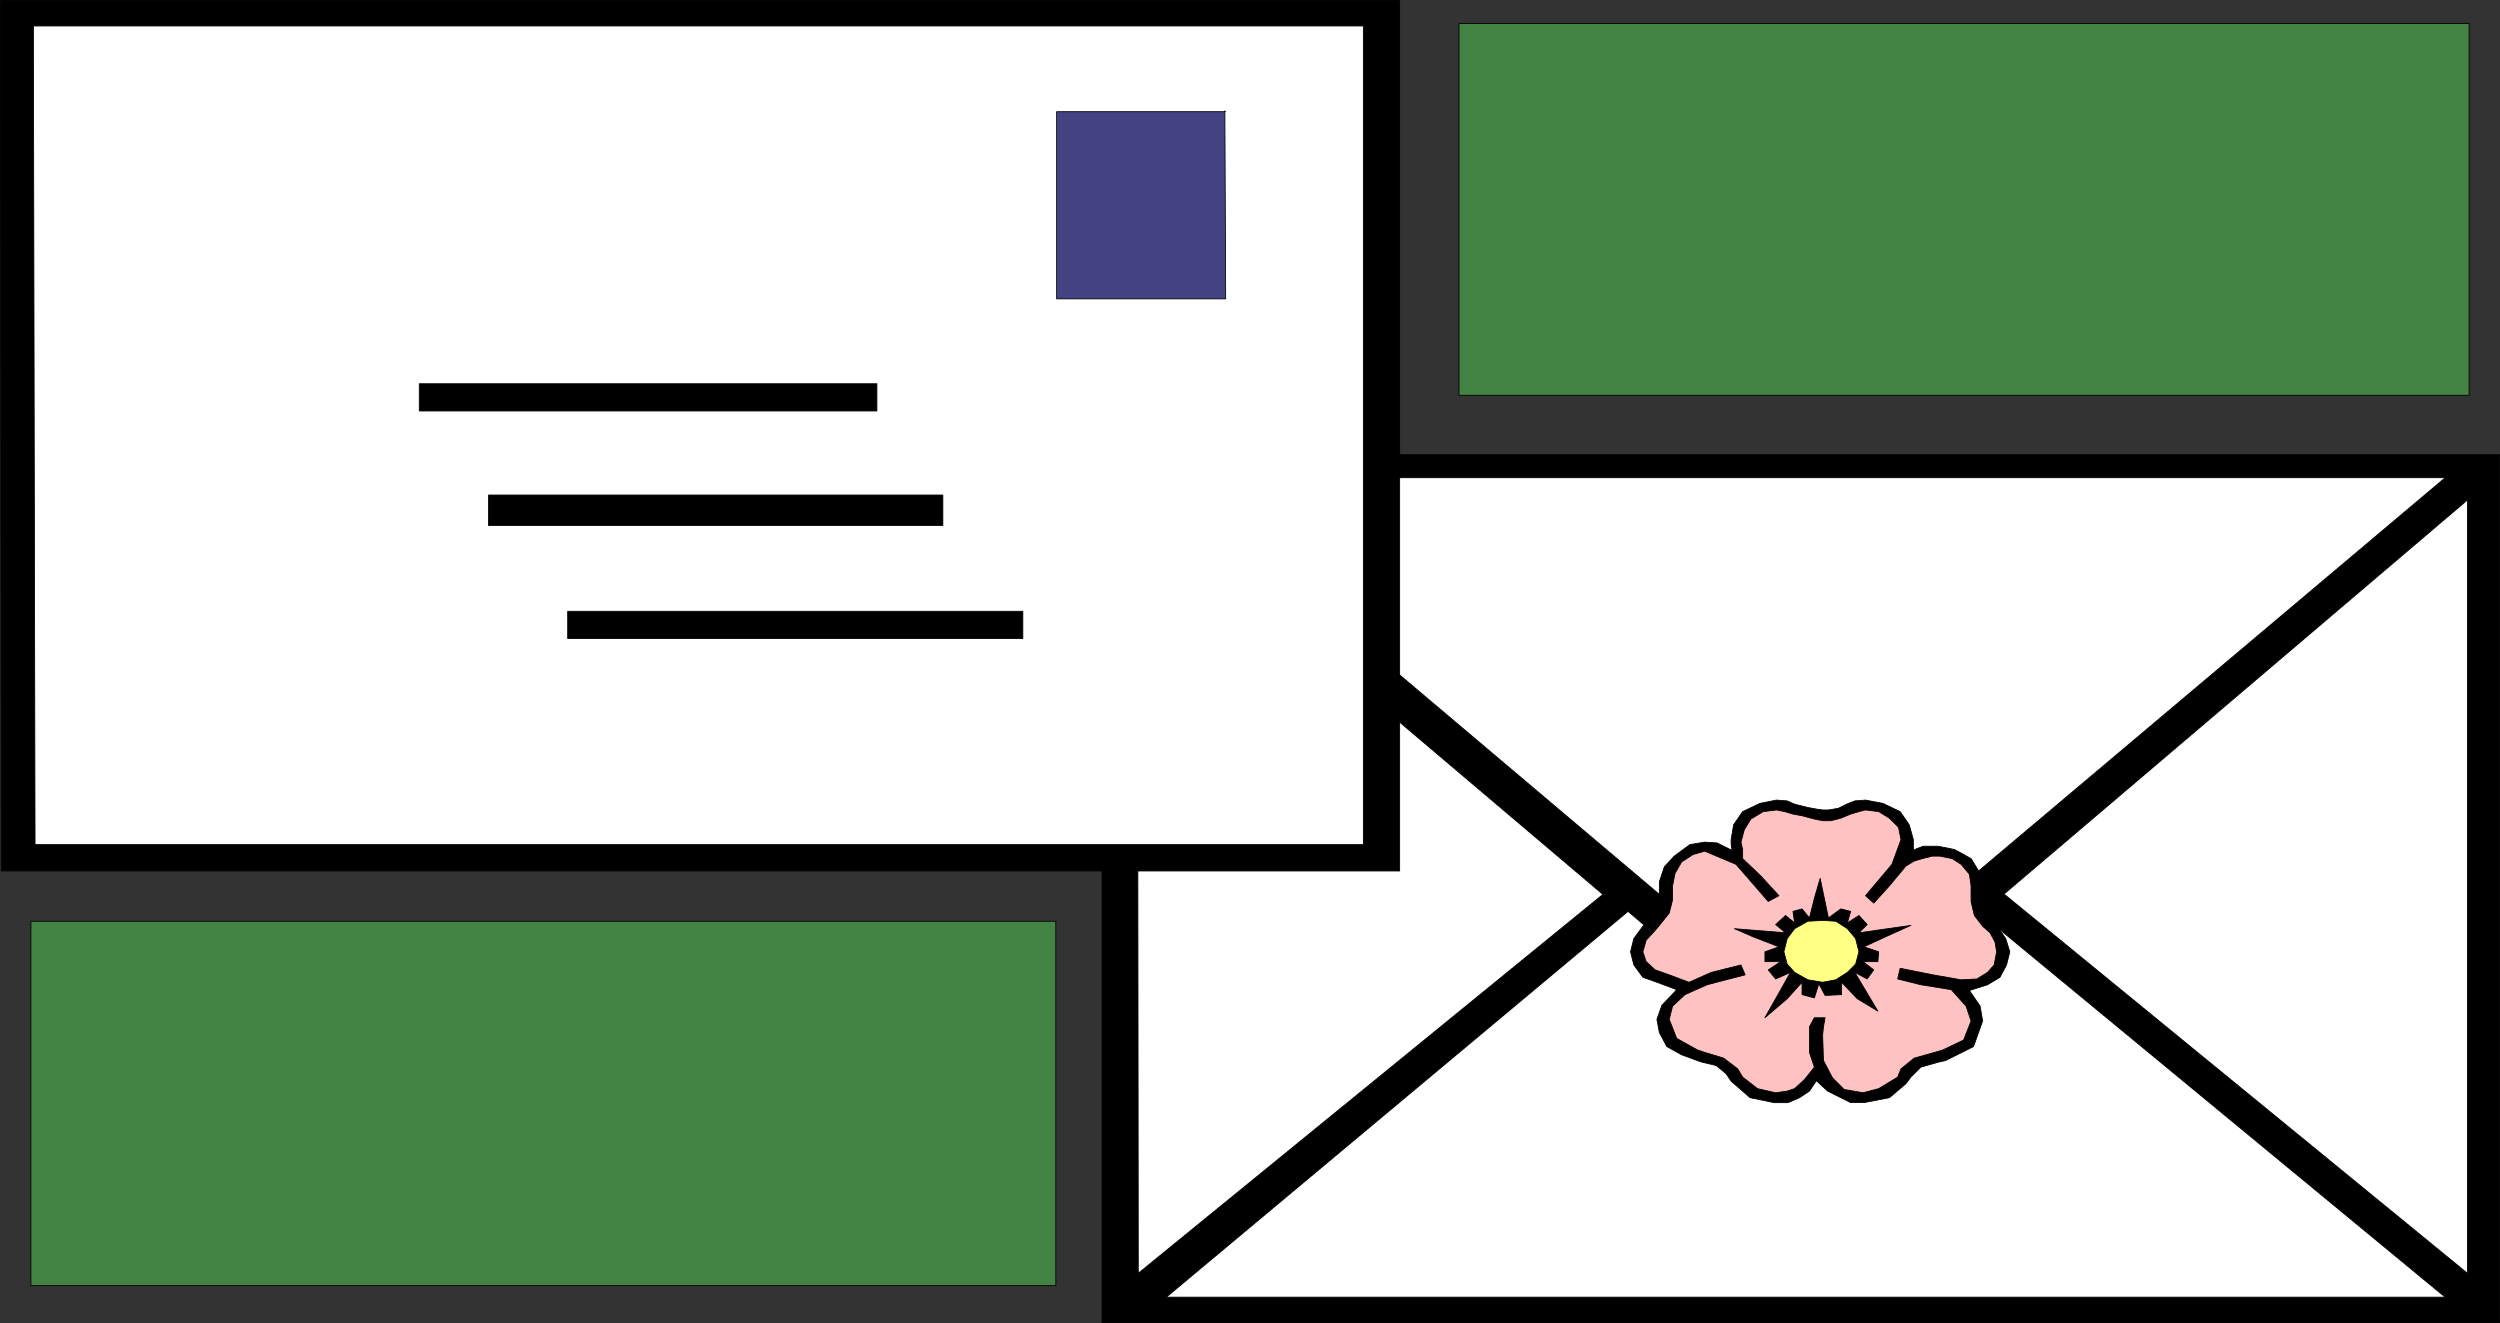
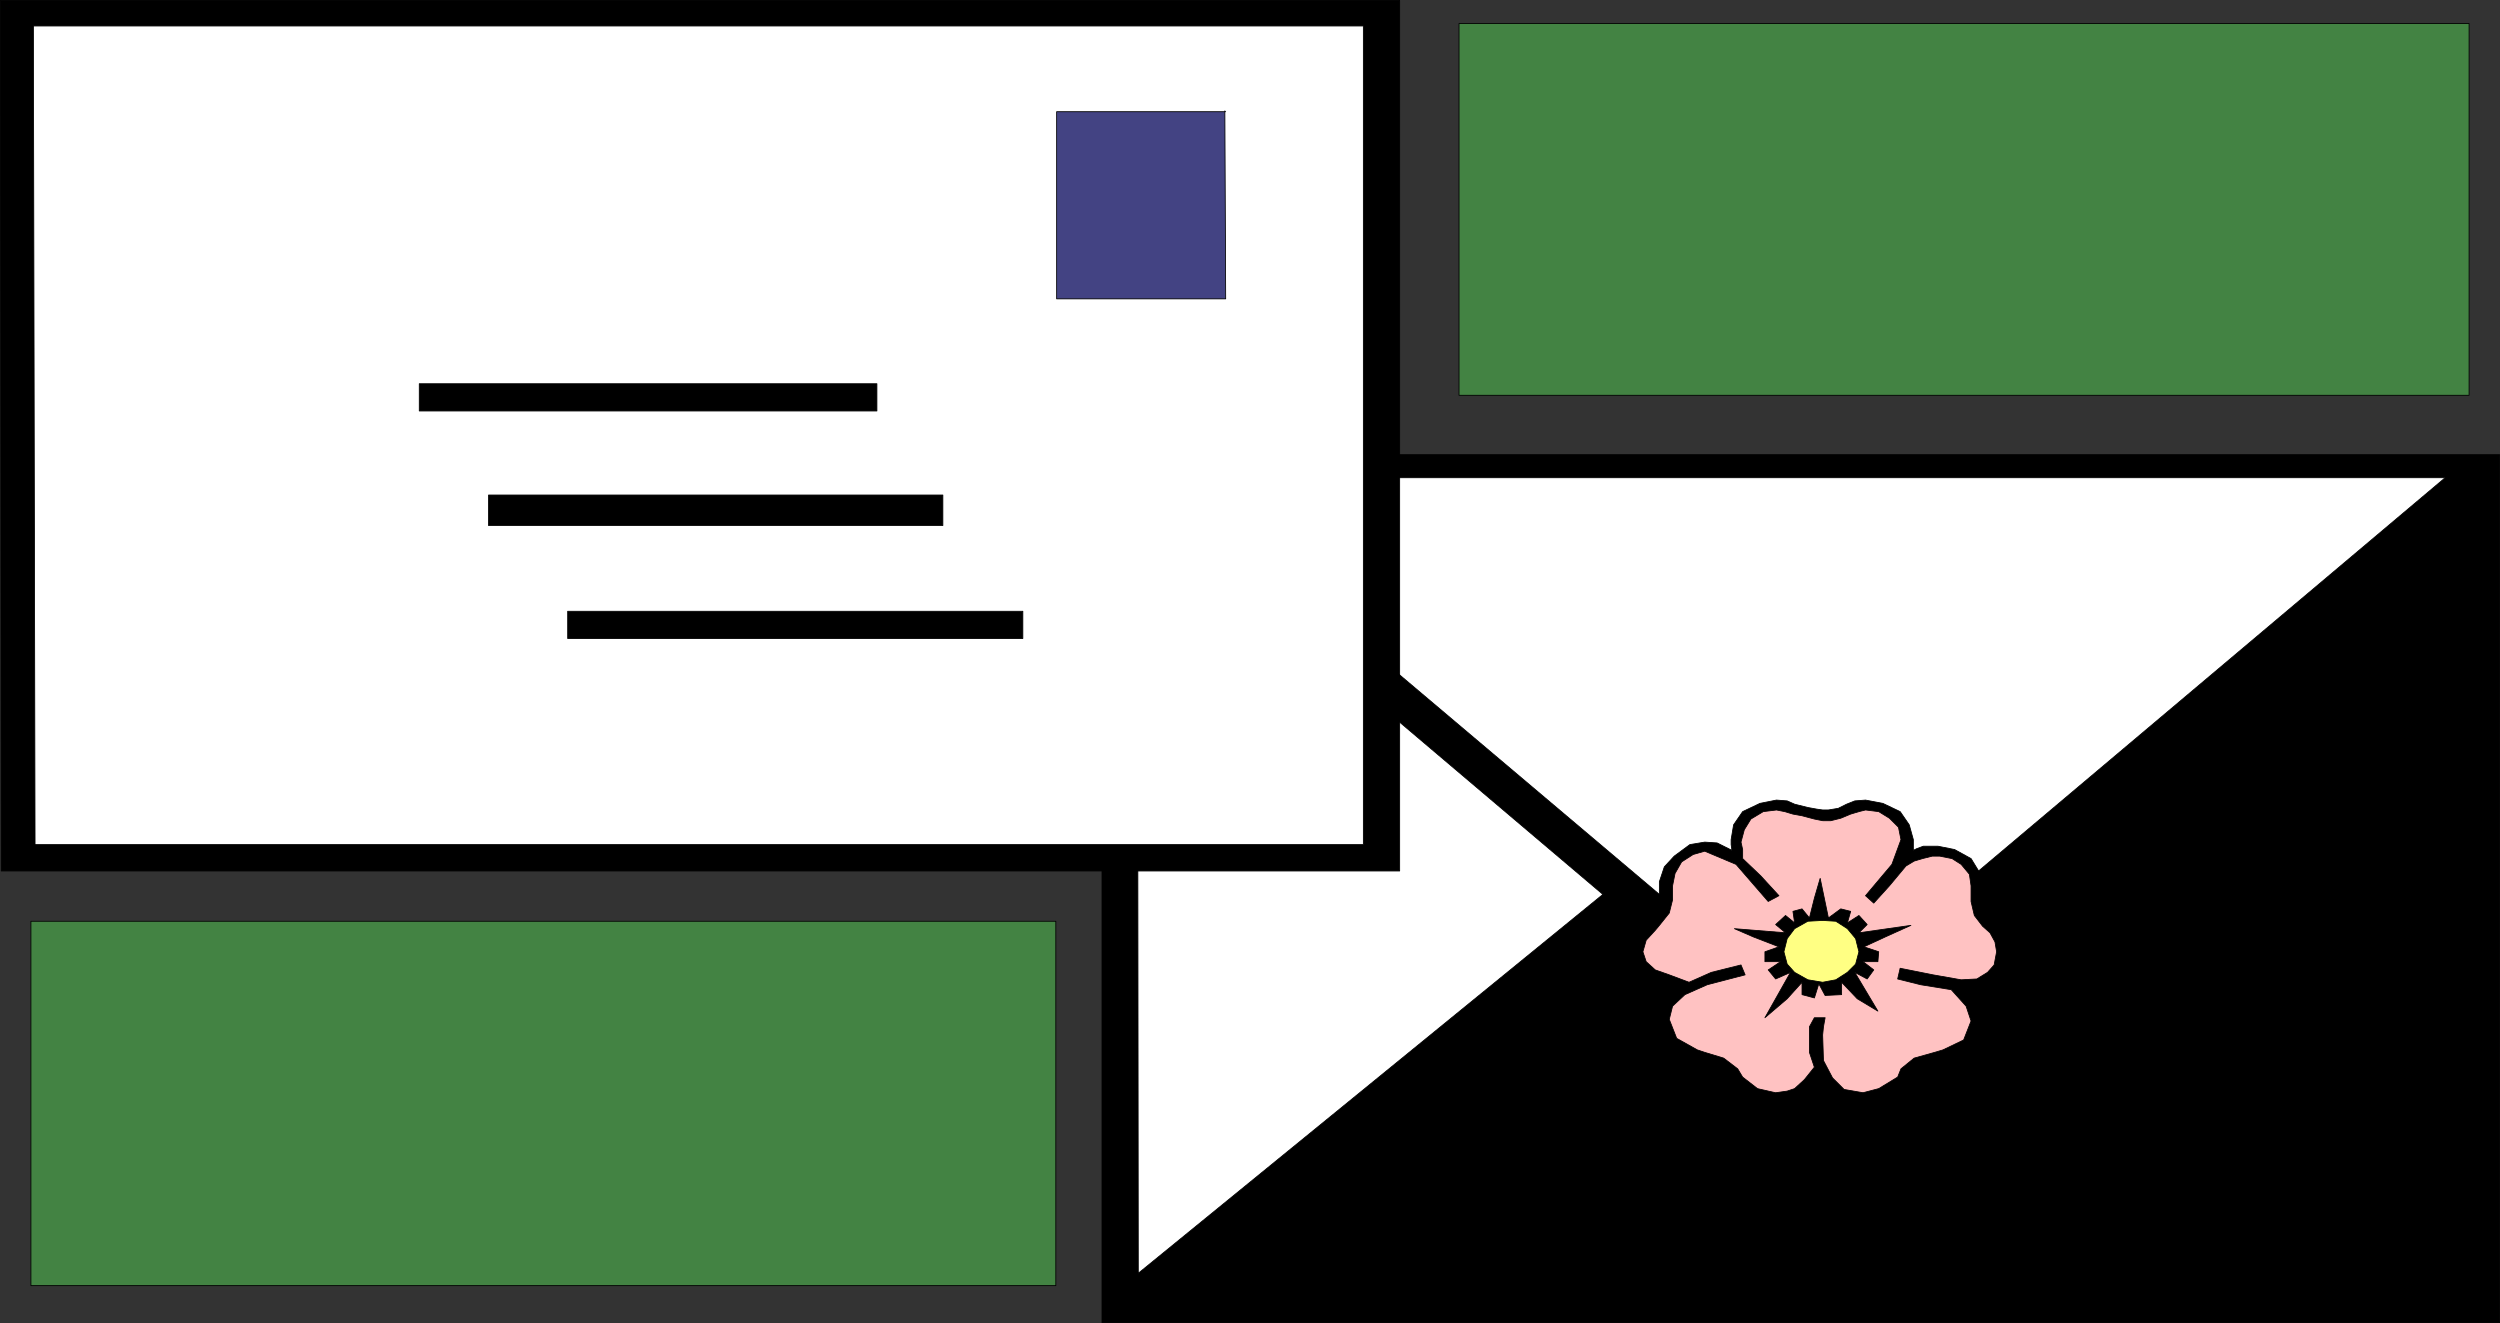
<svg xmlns="http://www.w3.org/2000/svg" xmlns:ns1="http://sodipodi.sourceforge.net/DTD/sodipodi-0.dtd" xmlns:ns2="http://www.inkscape.org/namespaces/inkscape" version="1.0" width="129.638mm" height="68.612mm" id="svg34" ns1:docname="Letters 05.wmf">
  <rect width="100%" height="100%" fill="#333333" stroke="none" />
  <ns1:namedview id="namedview34" pagecolor="#ffffff" bordercolor="#000000" borderopacity="0.25" ns2:showpageshadow="2" ns2:pageopacity="0.0" ns2:pagecheckerboard="0" ns2:deskcolor="#d1d1d1" ns2:document-units="mm" />
  <defs id="defs1">
    <pattern id="WMFhbasepattern" patternUnits="userSpaceOnUse" width="6" height="6" x="0" y="0" />
  </defs>
  <path style="fill:#000000;fill-opacity:1;fill-rule:evenodd;stroke:none" d="M 215.978,89.106 H 489.89 V 259.24 H 215.978 Z" id="path1" />
  <path style="fill:none;stroke:#000000;stroke-width:0.162px;stroke-linecap:round;stroke-linejoin:round;stroke-miterlimit:4;stroke-dasharray:none;stroke-opacity:1" d="M 215.978,89.106 H 489.89 V 259.24 H 215.978 v -170.134 0" id="path2" />
  <path style="fill:#ffffff;fill-opacity:1;fill-rule:evenodd;stroke:none" d="m 228.583,93.63 120.069,101.466 2.262,1.454 2.262,0.323 2.909,-0.323 2.747,-1.454 L 479.224,93.63 H 228.583 Z" id="path3" />
  <path style="fill:none;stroke:#000000;stroke-width:0.162px;stroke-linecap:round;stroke-linejoin:round;stroke-miterlimit:4;stroke-dasharray:none;stroke-opacity:1" d="m 228.583,93.63 120.069,101.466 2.262,1.454 2.262,0.323 2.909,-0.323 2.747,-1.454 L 479.224,93.63 H 228.583 v 0" id="path4" />
-   <path style="fill:#ffffff;fill-opacity:1;fill-rule:evenodd;stroke:none" d="m 392.768,175.223 90.819,74.322 V 97.992 Z" id="path5" />
+   <path style="fill:#ffffff;fill-opacity:1;fill-rule:evenodd;stroke:none" d="m 392.768,175.223 90.819,74.322 Z" id="path5" />
  <path style="fill:none;stroke:#000000;stroke-width:0.162px;stroke-linecap:round;stroke-linejoin:round;stroke-miterlimit:4;stroke-dasharray:none;stroke-opacity:1" d="m 392.768,175.223 90.819,74.322 V 97.992 l -90.819,77.231 v 0" id="path6" />
-   <path style="fill:#ffffff;fill-opacity:1;fill-rule:evenodd;stroke:none" d="m 387.597,178.616 -24.563,20.843 -4.686,1.939 -5.171,0.969 -5.01,-0.969 -4.686,-1.939 -24.402,-20.843 -90.496,75.615 h 250.641 l -91.627,-75.615 z" id="path7" />
-   <path style="fill:none;stroke:#000000;stroke-width:0.162px;stroke-linecap:round;stroke-linejoin:round;stroke-miterlimit:4;stroke-dasharray:none;stroke-opacity:1" d="m 387.597,178.616 -24.563,20.843 -4.686,1.939 -5.171,0.969 -5.01,-0.969 -4.686,-1.939 -24.402,-20.843 -90.496,75.615 h 250.641 l -91.627,-75.615 v 0" id="path8" />
  <path style="fill:#ffffff;fill-opacity:1;fill-rule:evenodd;stroke:none" d="m 314.069,175.223 -91.142,-77.231 0.162,151.553 91.142,-74.322 v 0 z" id="path9" />
  <path style="fill:none;stroke:#000000;stroke-width:0.162px;stroke-linecap:round;stroke-linejoin:round;stroke-miterlimit:4;stroke-dasharray:none;stroke-opacity:1" d="m 314.069,175.223 -91.142,-77.231 0.162,151.553 91.142,-74.322 v 0" id="path10" />
  <path style="fill:#000000;fill-opacity:1;fill-rule:evenodd;stroke:none" d="m 355.924,211.9 -1.293,1.939 -1.939,1.293 -2.262,0.969 h -2.747 l -4.686,-0.969 -3.717,-3.231 -0.97,-1.454 -1.939,-1.616 -2.747,-0.646 -0.97,-0.323 -3.07,-1.131 -2.909,-1.616 -1.454,-2.747 -0.485,-2.585 0.97,-2.747 2.909,-3.07 -3.878,-1.454 -2.747,-0.969 -1.778,-2.424 -0.646,-2.585 0.646,-2.585 1.778,-2.424 1.454,-1.131 1.454,-2.262 0.323,-1.454 v -0.485 -0.808 -1.293 -0.808 -0.485 l 0.97,-2.908 1.939,-2.1 3.07,-2.262 2.909,-0.485 2.424,0.162 2.909,1.454 -0.162,-1.131 v -0.969 l 0.485,-2.908 1.778,-2.585 3.394,-1.616 3.232,-0.646 2.101,0.162 1.454,0.646 2.586,0.646 1.778,0.323 1.131,0.162 h 1.131 l 1.939,-0.323 1.616,-0.808 1.616,-0.646 2.101,-0.162 3.394,0.646 3.394,1.616 1.778,2.585 0.808,2.908 v 0.969 1.131 l 0.646,-0.323 1.293,-0.485 h 1.616 1.293 l 3.232,0.646 3.232,1.777 1.778,2.908 0.485,2.908 v 1.939 0.646 0.808 l 0.485,1.454 1.778,1.616 0.485,0.808 1.778,2.585 0.808,2.585 -0.646,2.585 -1.293,2.424 -2.424,1.454 -3.555,1.131 2.101,3.07 0.485,2.908 -1.778,5.009 -5.494,2.747 -1.454,0.323 -3.394,0.969 -1.939,1.939 -0.97,1.293 -3.232,2.747 -5.01,0.969 h -2.586 l -1.939,-0.969 -2.586,-1.293 -2.101,-1.939 v 0 z" id="path11" />
  <path style="fill:none;stroke:#000000;stroke-width:0.162px;stroke-linecap:round;stroke-linejoin:round;stroke-miterlimit:4;stroke-dasharray:none;stroke-opacity:1" d="m 355.924,211.9 -1.293,1.939 -1.939,1.293 -2.262,0.969 h -2.747 l -4.686,-0.969 -3.717,-3.231 -0.97,-1.454 -1.939,-1.616 -2.747,-0.646 -0.97,-0.323 -3.07,-1.131 -2.909,-1.616 -1.454,-2.747 -0.485,-2.585 0.97,-2.747 2.909,-3.07 -3.878,-1.454 -2.747,-0.969 -1.778,-2.424 -0.646,-2.585 0.646,-2.585 1.778,-2.424 1.454,-1.131 1.454,-2.262 0.323,-1.454 v -0.485 -0.808 -1.293 -0.808 -0.485 l 0.97,-2.908 1.939,-2.1 3.07,-2.262 2.909,-0.485 2.424,0.162 2.909,1.454 -0.162,-1.131 v -0.969 l 0.485,-2.908 1.778,-2.585 3.394,-1.616 3.232,-0.646 2.101,0.162 1.454,0.646 2.586,0.646 1.778,0.323 1.131,0.162 h 1.131 l 1.939,-0.323 1.616,-0.808 1.616,-0.646 2.101,-0.162 3.394,0.646 3.394,1.616 1.778,2.585 0.808,2.908 v 0.969 1.131 l 0.646,-0.323 1.293,-0.485 h 1.616 1.293 l 3.232,0.646 3.232,1.777 1.778,2.908 0.485,2.908 v 1.939 0.646 0.808 l 0.485,1.454 1.778,1.616 0.485,0.808 1.778,2.585 0.808,2.585 -0.646,2.585 -1.293,2.424 -2.424,1.454 -3.555,1.131 2.101,3.07 0.485,2.908 -1.778,5.009 -5.494,2.747 -1.454,0.323 -3.394,0.969 -1.939,1.939 -0.97,1.293 -3.232,2.747 -5.01,0.969 h -2.586 l -1.939,-0.969 -2.586,-1.293 -2.101,-1.939 v 0" id="path12" />
  <path style="fill:#ffc2c2;fill-opacity:1;fill-rule:evenodd;stroke:none" d="m 357.701,199.459 -0.323,1.777 -0.162,1.616 0.162,5.009 1.778,3.393 2.262,2.262 3.717,0.646 3.07,-0.808 3.717,-2.262 0.646,-1.616 2.586,-2.1 4.04,-1.131 1.616,-0.485 4.04,-1.939 1.454,-3.716 -0.97,-2.908 -2.909,-3.231 -5.979,-0.969 -4.525,-1.131 0.485,-2.1 6.464,1.293 5.494,0.969 3.07,-0.162 2.101,-1.293 1.293,-1.454 0.485,-2.585 -0.323,-1.939 -0.97,-1.777 -1.454,-1.293 -1.616,-2.1 -0.646,-2.747 v -0.323 -0.323 -1.454 -0.485 -0.485 l -0.323,-2.262 -1.616,-1.939 -1.778,-1.131 -2.424,-0.485 h -1.454 l -1.939,0.485 -1.616,0.485 -1.616,0.969 -3.232,3.878 -3.07,3.393 -1.616,-1.454 5.171,-6.14 1.778,-4.847 -0.485,-2.424 -1.778,-1.777 -2.101,-1.293 -2.586,-0.323 -1.293,0.323 -1.616,0.485 -1.939,0.808 -1.939,0.485 h -1.616 l -1.616,-0.323 -2.424,-0.646 -1.778,-0.323 -1.616,-0.485 -1.616,-0.323 -2.586,0.323 -2.424,1.454 -1.293,2.1 -0.646,2.424 0.323,1.454 v 1.777 l 3.555,3.393 3.555,3.878 -2.101,1.131 -6.302,-7.271 -6.141,-2.585 -2.262,0.646 -2.262,1.454 -1.293,2.262 -0.485,2.424 v 1.616 0.485 0.646 l -0.646,2.585 -1.939,2.424 -0.808,0.969 -1.778,1.939 -0.646,2.262 0.646,1.939 1.778,1.616 2.747,0.969 3.878,1.454 4.363,-1.939 5.818,-1.454 0.808,1.939 -7.434,1.939 -4.363,1.939 -2.424,2.262 -0.646,2.585 1.454,3.716 4.04,2.262 1.454,0.485 3.717,1.131 2.747,2.1 0.97,1.616 2.909,2.262 3.555,0.808 2.262,-0.323 1.454,-0.485 1.939,-1.777 1.939,-2.424 -0.97,-2.908 v -3.393 -1.616 l 0.97,-1.777 z" id="path13" />
  <path style="fill:none;stroke:#000000;stroke-width:0.162px;stroke-linecap:round;stroke-linejoin:round;stroke-miterlimit:4;stroke-dasharray:none;stroke-opacity:1" d="m 357.701,199.459 -0.323,1.777 -0.162,1.616 0.162,5.009 1.778,3.393 2.262,2.262 3.717,0.646 3.07,-0.808 3.717,-2.262 0.646,-1.616 2.586,-2.1 4.04,-1.131 1.616,-0.485 4.04,-1.939 1.454,-3.716 -0.97,-2.908 -2.909,-3.231 -5.979,-0.969 -4.525,-1.131 0.485,-2.1 6.464,1.293 5.494,0.969 3.07,-0.162 2.101,-1.293 1.293,-1.454 0.485,-2.585 -0.323,-1.939 -0.97,-1.777 -1.454,-1.293 -1.616,-2.1 -0.646,-2.747 v -0.323 -0.323 -1.454 -0.485 -0.485 l -0.323,-2.262 -1.616,-1.939 -1.778,-1.131 -2.424,-0.485 h -1.454 l -1.939,0.485 -1.616,0.485 -1.616,0.969 -3.232,3.878 -3.07,3.393 -1.616,-1.454 5.171,-6.14 1.778,-4.847 -0.485,-2.424 -1.778,-1.777 -2.101,-1.293 -2.586,-0.323 -1.293,0.323 -1.616,0.485 -1.939,0.808 -1.939,0.485 h -1.616 l -1.616,-0.323 -2.424,-0.646 -1.778,-0.323 -1.616,-0.485 -1.616,-0.323 -2.586,0.323 -2.424,1.454 -1.293,2.1 -0.646,2.424 0.323,1.454 v 1.777 l 3.555,3.393 3.555,3.878 -2.101,1.131 -6.302,-7.271 -6.141,-2.585 -2.262,0.646 -2.262,1.454 -1.293,2.262 -0.485,2.424 v 1.616 0.485 0.646 l -0.646,2.585 -1.939,2.424 -0.808,0.969 -1.778,1.939 -0.646,2.262 0.646,1.939 1.778,1.616 2.747,0.969 3.878,1.454 4.363,-1.939 5.818,-1.454 0.808,1.939 -7.434,1.939 -4.363,1.939 -2.424,2.262 -0.646,2.585 1.454,3.716 4.04,2.262 1.454,0.485 3.717,1.131 2.747,2.1 0.97,1.616 2.909,2.262 3.555,0.808 2.262,-0.323 1.454,-0.485 1.939,-1.777 1.939,-2.424 -0.97,-2.908 v -3.393 -1.616 l 0.97,-1.777 h 2.101 v 0" id="path14" />
  <path style="fill:#000000;fill-opacity:1;fill-rule:evenodd;stroke:none" d="m 356.408,192.996 -0.808,2.585 -2.424,-0.646 v -2.424 l -2.909,3.231 -4.363,3.716 5.01,-8.886 -2.909,1.293 -1.454,-1.777 2.424,-1.616 h -3.07 v -1.939 l 2.747,-0.969 -5.01,-1.939 -3.717,-1.616 10.019,0.808 -1.939,-1.616 1.939,-1.777 1.778,1.454 -0.323,-2.262 1.778,-0.485 1.454,1.777 0.97,-3.878 1.131,-3.878 1.616,7.755 2.424,-1.777 1.939,0.485 -0.646,2.262 2.262,-1.454 1.616,1.777 -1.616,1.616 10.181,-1.454 -5.01,2.262 -4.202,1.939 2.909,0.969 -0.162,1.939 h -2.909 l 2.101,1.616 -1.293,1.777 -2.424,-1.293 4.525,7.594 -4.04,-2.424 -3.07,-3.231 v 2.424 l -3.232,0.162 -1.131,-2.1 v 0 z" id="path15" />
  <path style="fill:none;stroke:#000000;stroke-width:0.162px;stroke-linecap:round;stroke-linejoin:round;stroke-miterlimit:4;stroke-dasharray:none;stroke-opacity:1" d="m 356.408,192.996 -0.808,2.585 -2.424,-0.646 v -2.424 l -2.909,3.231 -4.363,3.716 5.01,-8.886 -2.909,1.293 -1.454,-1.777 2.424,-1.616 h -3.07 v -1.939 l 2.747,-0.969 -5.01,-1.939 -3.717,-1.616 10.019,0.808 -1.939,-1.616 1.939,-1.777 1.778,1.454 -0.323,-2.262 1.778,-0.485 1.454,1.777 0.97,-3.878 1.131,-3.878 1.616,7.755 2.424,-1.777 1.939,0.485 -0.646,2.262 2.262,-1.454 1.616,1.777 -1.616,1.616 10.181,-1.454 -5.01,2.262 -4.202,1.939 2.909,0.969 -0.162,1.939 h -2.909 l 2.101,1.616 -1.293,1.777 -2.424,-1.293 4.525,7.594 -4.04,-2.424 -3.07,-3.231 v 2.424 l -3.232,0.162 -1.131,-2.1 v 0" id="path16" />
  <path style="fill:#ffff83;fill-opacity:1;fill-rule:evenodd;stroke:none" d="m 357.216,192.511 2.586,-0.485 2.262,-1.454 1.616,-1.616 0.646,-2.424 -0.646,-2.585 -1.616,-1.939 -2.262,-1.454 -2.586,-0.162 -2.909,0.162 -2.586,1.454 -1.454,1.939 -0.646,2.585 0.646,2.424 1.454,1.616 2.586,1.454 2.909,0.485 z" id="path17" />
  <path style="fill:none;stroke:#000000;stroke-width:0.162px;stroke-linecap:round;stroke-linejoin:round;stroke-miterlimit:4;stroke-dasharray:none;stroke-opacity:1" d="m 357.216,192.511 2.586,-0.485 2.262,-1.454 1.616,-1.616 0.646,-2.424 -0.646,-2.585 -1.616,-1.939 -2.262,-1.454 -2.586,-0.162 -2.909,0.162 -2.586,1.454 -1.454,1.939 -0.646,2.585 0.646,2.424 1.454,1.616 2.586,1.454 2.909,0.485 v 0" id="path18" />
  <path style="fill:#000000;fill-opacity:1;fill-rule:evenodd;stroke:none" d="M 0.081,0.081 H 274.316 V 170.699 H 0.242 L 0.081,0.081 Z" id="path19" />
  <path style="fill:none;stroke:#000000;stroke-width:0.162px;stroke-linecap:round;stroke-linejoin:round;stroke-miterlimit:4;stroke-dasharray:none;stroke-opacity:1" d="M 0.081,0.081 H 274.316 V 170.699 H 0.242 L 0.081,0.081 v 0" id="path20" />
  <path style="fill:#ffffff;fill-opacity:1;fill-rule:evenodd;stroke:none" d="M 6.545,5.089 6.868,165.529 H 267.205 V 5.089 H 6.545 Z" id="path21" />
  <path style="fill:none;stroke:#000000;stroke-width:0.162px;stroke-linecap:round;stroke-linejoin:round;stroke-miterlimit:4;stroke-dasharray:none;stroke-opacity:1" d="M 6.545,5.089 6.868,165.529 H 267.205 V 5.089 H 6.545 v 0" id="path22" />
  <path style="fill:#000000;fill-opacity:1;fill-rule:evenodd;stroke:none" d="m 95.748,97.023 h 89.041 v 5.978 H 95.748 Z" id="path23" />
  <path style="fill:none;stroke:#000000;stroke-width:0.162px;stroke-linecap:round;stroke-linejoin:round;stroke-miterlimit:4;stroke-dasharray:none;stroke-opacity:1" d="m 95.748,97.023 h 89.041 v 5.978 H 95.748 v -5.978 0" id="path24" />
  <path style="fill:#000000;fill-opacity:1;fill-rule:evenodd;stroke:none" d="m 111.261,119.804 h 89.203 v 5.332 h -89.203 v -5.332 z" id="path25" />
  <path style="fill:none;stroke:#000000;stroke-width:0.162px;stroke-linecap:round;stroke-linejoin:round;stroke-miterlimit:4;stroke-dasharray:none;stroke-opacity:1" d="m 111.261,119.804 h 89.203 v 5.332 h -89.203 v -5.332 0" id="path26" />
  <path style="fill:#000000;fill-opacity:1;fill-rule:evenodd;stroke:none" d="m 82.174,75.211 h 89.688 v 5.332 H 82.174 v -5.332 z" id="path27" />
  <path style="fill:none;stroke:#000000;stroke-width:0.162px;stroke-linecap:round;stroke-linejoin:round;stroke-miterlimit:4;stroke-dasharray:none;stroke-opacity:1" d="m 82.174,75.211 h 89.688 v 5.332 H 82.174 v -5.332 0" id="path28" />
  <path style="fill:#434383;fill-opacity:1;fill-rule:evenodd;stroke:none" d="m 240.057,21.731 0.162,36.838 H 207.09 V 21.893 h 33.128 v 0 z" id="path29" />
  <path style="fill:none;stroke:#000000;stroke-width:0.162px;stroke-linecap:round;stroke-linejoin:round;stroke-miterlimit:4;stroke-dasharray:none;stroke-opacity:1" d="m 240.057,21.731 0.162,36.838 H 207.09 V 21.893 h 33.128 v 0" id="path30" />
  <path style="fill:#438343;fill-opacity:1;fill-rule:evenodd;stroke:none" d="M 285.951,77.473 V 4.605 H 483.911 V 77.473 Z" id="path31" />
  <path style="fill:none;stroke:#000000;stroke-width:0.162px;stroke-linecap:round;stroke-linejoin:round;stroke-miterlimit:4;stroke-dasharray:none;stroke-opacity:1" d="M 285.951,77.473 V 4.605 H 483.911 V 77.473 H 285.951 v 0" id="path32" />
  <path style="fill:#438343;fill-opacity:1;fill-rule:evenodd;stroke:none" d="m 6.06,251.969 v -71.414 H 206.929 v 71.414 H 6.06 Z" id="path33" />
  <path style="fill:none;stroke:#000000;stroke-width:0.162px;stroke-linecap:round;stroke-linejoin:round;stroke-miterlimit:4;stroke-dasharray:none;stroke-opacity:1" d="m 6.06,251.969 v -71.414 H 206.929 v 71.414 H 6.06 v 0" id="path34" />
</svg>